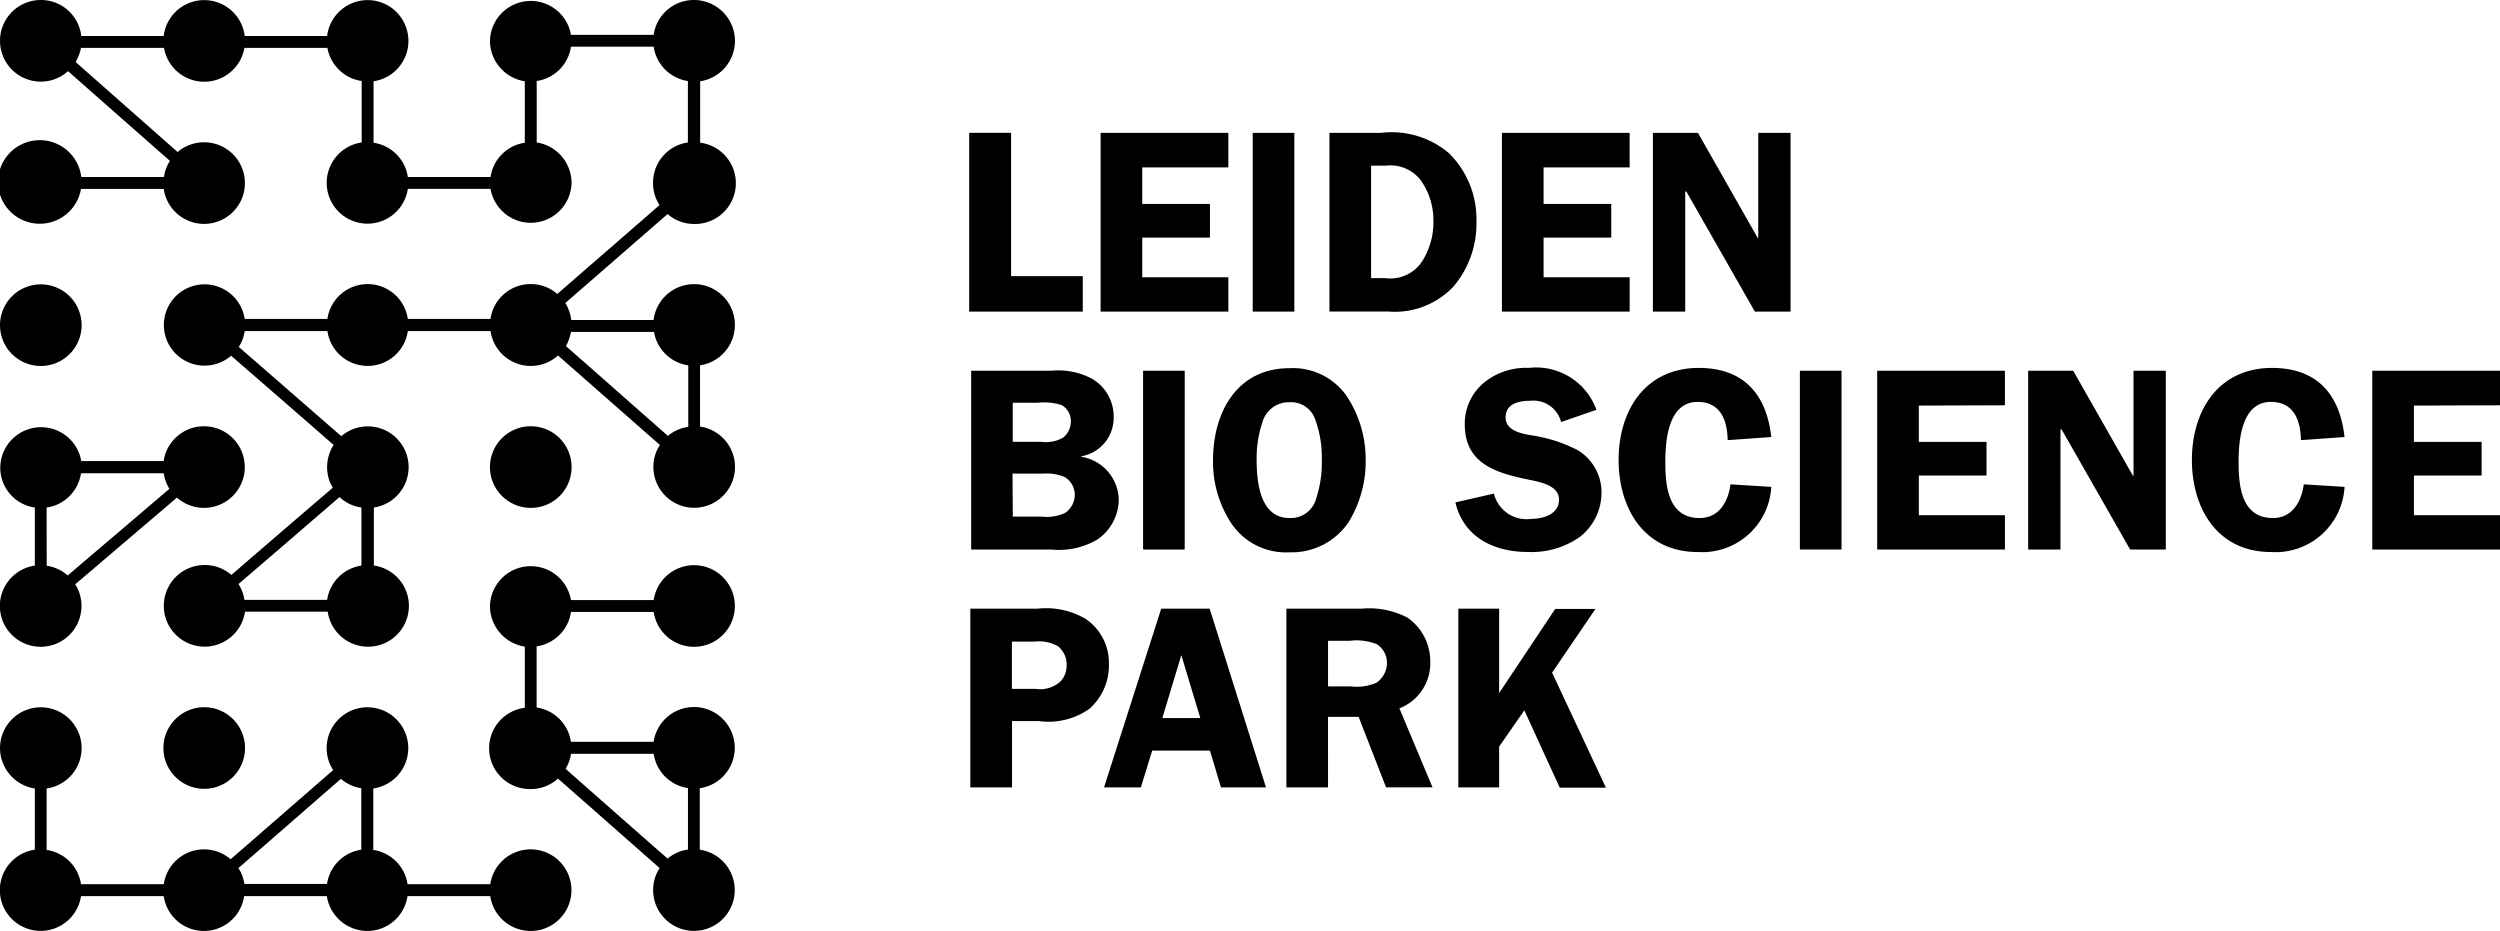
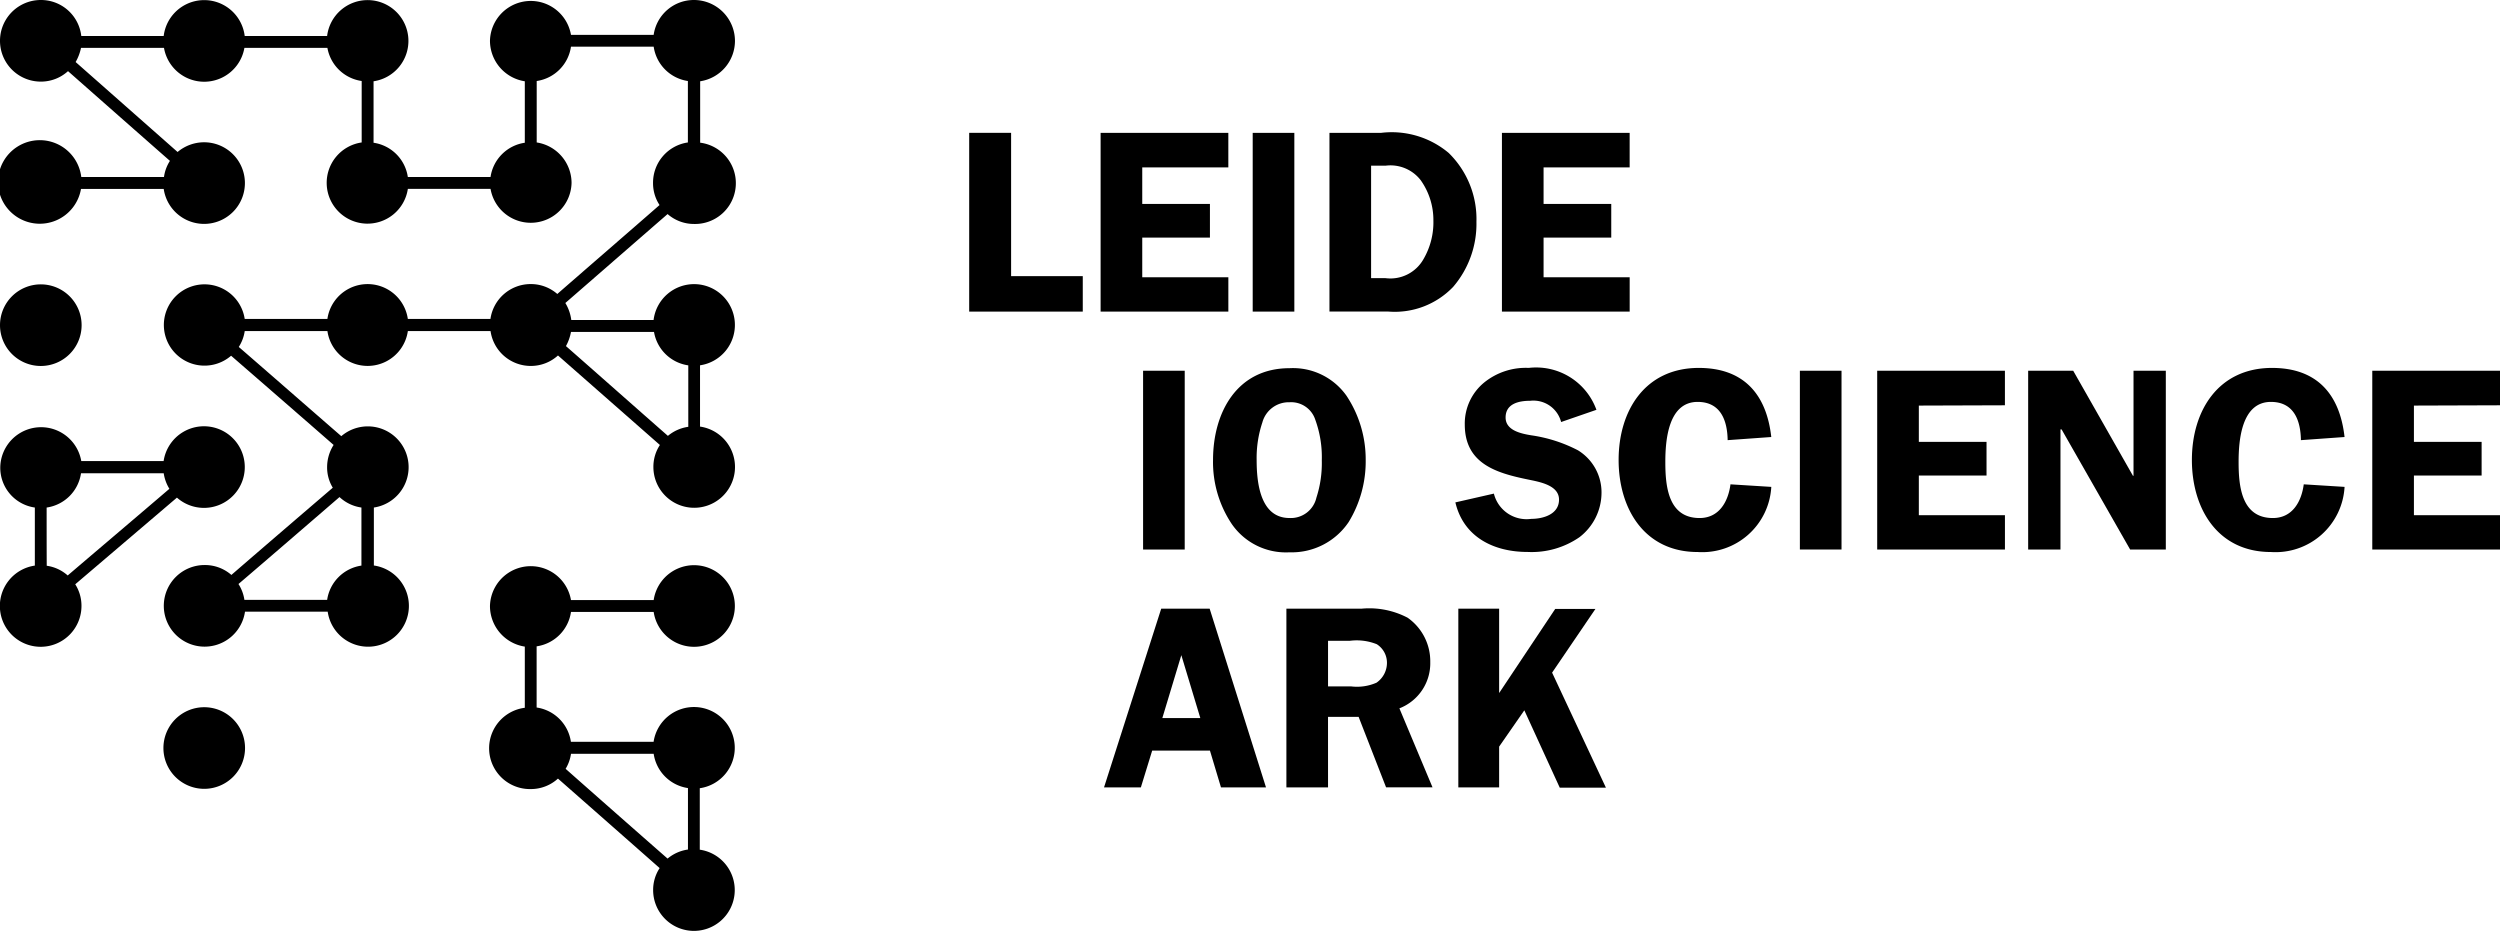
<svg xmlns="http://www.w3.org/2000/svg" id="Leiden_Bio_Science_Park" data-name="Leiden Bio Science Park" width="128.656" height="47.909" viewBox="0 0 128.656 47.909">
  <g id="Group_4" data-name="Group 4" transform="translate(0)">
    <path id="Path_50" data-name="Path 50" d="M4.2,102.5a2.1,2.1,0,1,0-2.1,2.1A2.1,2.1,0,0,0,4.2,102.5Z" transform="translate(0 -85.766)" />
    <path id="Path_51" data-name="Path 51" d="M37.823,2.1A2.112,2.112,0,0,0,35.709,0a2.089,2.089,0,0,0-2.07,1.793H29.384a2.1,2.1,0,0,0-4.169.306,2.115,2.115,0,0,0,1.793,2.084V7.346A2.087,2.087,0,0,0,25.244,9.11H20.988a2.087,2.087,0,0,0-1.764-1.764V4.183a2.1,2.1,0,1,0-2.39-2.332H12.593a2.1,2.1,0,0,0-4.169,0H4.183A2.087,2.087,0,0,0,2.1,0a2.1,2.1,0,0,0,0,4.2,2.065,2.065,0,0,0,1.4-.539C5.1,5.072,7.4,7.1,8.745,8.279a2.041,2.041,0,0,0-.306.831H4.183a2.15,2.15,0,1,0-.015.612H8.425a2.1,2.1,0,1,0,2.07-2.4,2.12,2.12,0,0,0-1.356.5L3.892,3.192a2.437,2.437,0,0,0,.277-.729H8.439a2.1,2.1,0,0,0,4.139,0h4.271a2.089,2.089,0,0,0,1.764,1.705V7.331a2.1,2.1,0,1,0,2.376,2.39h4.256a2.1,2.1,0,0,0,4.169-.306A2.115,2.115,0,0,0,27.62,7.331V4.169A2.087,2.087,0,0,0,29.384,2.4H33.64A2.087,2.087,0,0,0,35.4,4.169V7.331a2.093,2.093,0,0,0-1.793,2.084,2.041,2.041,0,0,0,.335,1.137c-1.487,1.3-3.775,3.279-5.262,4.577a2.065,2.065,0,0,0-1.37-.51,2.089,2.089,0,0,0-2.07,1.793H20.988a2.091,2.091,0,0,0-4.139,0H12.593a2.092,2.092,0,1,0-.7,1.895c1.662,1.443,3.892,3.381,5.276,4.591a2.126,2.126,0,0,0-.335,1.137,2.008,2.008,0,0,0,.292,1.064c-1.4,1.2-3.586,3.075-5.218,4.489a2.065,2.065,0,0,0-1.37-.51,2.1,2.1,0,1,0,2.07,2.4h4.256a2.1,2.1,0,1,0,2.376-2.376V26.119a2.1,2.1,0,1,0-1.676-3.673c-1.5-1.3-3.877-3.381-5.276-4.591a2.057,2.057,0,0,0,.306-.816h4.256a2.091,2.091,0,0,0,4.139,0h4.256a2.089,2.089,0,0,0,2.07,1.793,2.065,2.065,0,0,0,1.4-.539L33.96,22.9a2.041,2.041,0,0,0-.335,1.137,2.1,2.1,0,1,0,2.4-2.084V18.8a2.1,2.1,0,1,0-2.39-2.332H29.4a2.237,2.237,0,0,0-.306-.875c1.443-1.253,3.717-3.236,5.262-4.577a2.065,2.065,0,0,0,1.37.51,2.1,2.1,0,0,0,.306-4.183V4.183A2.106,2.106,0,0,0,37.823,2.1ZM18.6,26.119v2.988a2.087,2.087,0,0,0-1.764,1.764H12.578a2.057,2.057,0,0,0-.306-.816c1.385-1.181,3.746-3.221,5.2-4.475A2.079,2.079,0,0,0,18.6,26.119Zm10.786-9.037h4.271a2.088,2.088,0,0,0,1.764,1.72v3.163a2.089,2.089,0,0,0-1.049.466c-1.414-1.239-3.8-3.352-5.247-4.62A2.414,2.414,0,0,0,29.384,17.082Z" transform="translate(0)" />
    <path id="Path_52" data-name="Path 52" d="M1.793,154.683v2.988a2.1,2.1,0,1,0,2.4,2.07,2.053,2.053,0,0,0-.321-1.108l5.233-4.46a2.1,2.1,0,1,0-.685-1.88H4.183a2.1,2.1,0,0,0-4.169.306A2.068,2.068,0,0,0,1.793,154.683Zm.612,0a2.087,2.087,0,0,0,1.764-1.764H8.425a2.115,2.115,0,0,0,.292.8c-1.4,1.2-3.8,3.236-5.233,4.46a2.05,2.05,0,0,0-1.079-.5C2.4,156.753,2.4,155.616,2.4,154.683Z" transform="translate(0 -128.564)" />
-     <path id="Path_53" data-name="Path 53" d="M177.2,152.6a2.1,2.1,0,1,0-2.1,2.1A2.09,2.09,0,0,0,177.2,152.6Z" transform="translate(-147.785 -128.564)" />
    <path id="Path_54" data-name="Path 54" d="M59.8,253.9a2.1,2.1,0,1,0-2.1-2.1A2.1,2.1,0,0,0,59.8,253.9Z" transform="translate(-49.29 -213.305)" />
-     <path id="Path_55" data-name="Path 55" d="M18.9,261.214a2.089,2.089,0,0,0,2.07-1.793H25.23a2.1,2.1,0,1,0,0-.612H20.974a2.087,2.087,0,0,0-1.764-1.764v-3.163a2.1,2.1,0,1,0-2.4-2.084,2.041,2.041,0,0,0,.335,1.137l-5.276,4.591a2.065,2.065,0,0,0-1.37-.51,2.089,2.089,0,0,0-2.07,1.793H4.169A2.087,2.087,0,0,0,2.4,257.046v-3.163A2.1,2.1,0,1,0,0,251.8a2.115,2.115,0,0,0,1.793,2.084v3.148a2.1,2.1,0,1,0,2.376,2.39H8.425a2.091,2.091,0,0,0,4.139,0H16.82A2.115,2.115,0,0,0,18.9,261.214Zm-6.326-2.419a1.978,1.978,0,0,0-.306-.816c1.414-1.224,3.833-3.338,5.276-4.591a2.108,2.108,0,0,0,1.049.481v3.163a2.087,2.087,0,0,0-1.764,1.764Z" transform="translate(0 -213.305)" />
    <path id="Path_56" data-name="Path 56" d="M177.169,202h4.256a2.1,2.1,0,1,0,0-.612h-4.256A2.1,2.1,0,0,0,173,201.7a2.115,2.115,0,0,0,1.793,2.084v3.148a2.1,2.1,0,0,0,.306,4.183,2.065,2.065,0,0,0,1.4-.539c1.443,1.268,3.629,3.192,5.233,4.606a2.041,2.041,0,0,0-.335,1.137,2.1,2.1,0,1,0,2.4-2.084v-3.163a2.1,2.1,0,1,0-2.376-2.39h-4.256a2.087,2.087,0,0,0-1.764-1.764v-3.148A2.087,2.087,0,0,0,177.169,202Zm0,7.3h4.256a2.087,2.087,0,0,0,1.764,1.764v3.163a2.089,2.089,0,0,0-1.049.466c-1.414-1.239-3.8-3.338-5.247-4.62A2.047,2.047,0,0,0,177.169,209.307Z" transform="translate(-147.785 -170.508)" />
  </g>
  <g id="Group_5" data-name="Group 5" transform="translate(49.877 6.836)">
    <path id="Path_57" data-name="Path 57" d="M348.045,54.275V56.1H342.2V46.9h2.157v7.375Z" transform="translate(-342.2 -46.9)" />
    <path id="Path_58" data-name="Path 58" d="M390.743,48.693v1.866h3.483v1.734h-3.483v2.041h4.431V56.1H388.6V46.9h6.573v1.778h-4.431Z" transform="translate(-381.837 -46.9)" />
    <path id="Path_59" data-name="Path 59" d="M444.443,56.1H442.3V46.9h2.143Z" transform="translate(-427.71 -46.9)" />
    <path id="Path_60" data-name="Path 60" d="M472.067,46.9a4.558,4.558,0,0,1,3.469,1.035,4.759,4.759,0,0,1,1.428,3.542,4.981,4.981,0,0,1-1.2,3.352,4.155,4.155,0,0,1-3.338,1.268H469.4V46.9Zm-.525,7.477h.729a1.957,1.957,0,0,0,1.968-.977,3.762,3.762,0,0,0,.51-1.982,3.54,3.54,0,0,0-.656-2.084,1.967,1.967,0,0,0-1.807-.743h-.743v5.786Z" transform="translate(-450.86 -46.9)" />
    <path id="Path_61" data-name="Path 61" d="M532.443,48.693v1.866h3.483v1.734h-3.483v2.041h4.431V56.1H530.3V46.9h6.573v1.778h-4.431Z" transform="translate(-502.884 -46.9)" />
-     <path id="Path_62" data-name="Path 62" d="M590.684,56.1h-1.836l-3.527-6.18h-.058V56.1H583.6V46.9h2.318l3.075,5.407h.029V46.9h1.662Z" transform="translate(-548.415 -46.9)" />
-     <path id="Path_63" data-name="Path 63" d="M347.01,130.9a3.706,3.706,0,0,1,2.1.408,2.244,2.244,0,0,1,1.122,2.011,2,2,0,0,1-1.662,1.982v.029a2.28,2.28,0,0,1,1.924,2.288,2.527,2.527,0,0,1-1.122,1.982,3.908,3.908,0,0,1-2.361.5H342.9v-9.2Zm-1.968,3.658H346.5a1.8,1.8,0,0,0,1.137-.219,1.08,1.08,0,0,0,.394-.831.959.959,0,0,0-.452-.831,2.905,2.905,0,0,0-1.239-.131h-1.3v2.011Zm0,3.848h1.487a2.188,2.188,0,0,0,1.224-.2,1.154,1.154,0,0,0,.481-.947,1.074,1.074,0,0,0-.525-.889,2.308,2.308,0,0,0-1.093-.175h-1.589l.015,2.215Z" transform="translate(-342.798 -118.657)" />
    <path id="Path_64" data-name="Path 64" d="M405.742,140.1H403.6v-9.2h2.143Z" transform="translate(-394.651 -118.657)" />
    <path id="Path_65" data-name="Path 65" d="M429.262,138.016a5.733,5.733,0,0,1-.962-3.294c0-2.434,1.224-4.722,3.935-4.722a3.373,3.373,0,0,1,2.93,1.414,5.918,5.918,0,0,1,.991,3.309,5.981,5.981,0,0,1-.875,3.192,3.53,3.53,0,0,1-3.046,1.56A3.385,3.385,0,0,1,429.262,138.016Zm1.574-5.218a5.765,5.765,0,0,0-.292,1.924c0,1.151.175,2.988,1.691,2.988a1.349,1.349,0,0,0,1.385-1.049,5.75,5.75,0,0,0,.277-1.924,5.636,5.636,0,0,0-.335-2.084,1.305,1.305,0,0,0-1.326-.9A1.406,1.406,0,0,0,430.836,132.8Z" transform="translate(-415.751 -117.888)" />
    <path id="Path_66" data-name="Path 66" d="M519.336,132.684a1.473,1.473,0,0,0-1.589-1.093c-.583,0-1.268.146-1.268.86,0,.67.8.831,1.326.918a7.5,7.5,0,0,1,2.4.772,2.537,2.537,0,0,1,1.21,2.172,2.893,2.893,0,0,1-1.137,2.3,4.325,4.325,0,0,1-2.667.758c-1.734,0-3.294-.758-3.717-2.551l1.982-.452a1.733,1.733,0,0,0,1.924,1.3c.612,0,1.428-.233,1.428-.991s-1.049-.918-1.6-1.035c-1.632-.335-3.25-.816-3.25-2.828a2.731,2.731,0,0,1,.991-2.157,3.406,3.406,0,0,1,2.3-.758,3.3,3.3,0,0,1,3.484,2.157Z" transform="translate(-488.874 -117.802)" />
    <path id="Path_67" data-name="Path 67" d="M577.111,133.617c-.015-1.02-.364-1.968-1.545-1.968-1.516,0-1.662,1.982-1.662,3.09,0,1.253.146,2.886,1.764,2.886,1.006,0,1.472-.845,1.589-1.734l2.1.131a3.557,3.557,0,0,1-3.79,3.352c-2.74,0-4.067-2.23-4.067-4.737,0-2.551,1.37-4.737,4.125-4.737,2.3,0,3.483,1.341,3.731,3.556Z" transform="translate(-538.079 -117.802)" />
    <path id="Path_68" data-name="Path 68" d="M637.643,140.1H635.5v-9.2h2.143Z" transform="translate(-592.751 -118.657)" />
    <path id="Path_69" data-name="Path 69" d="M664.943,132.693v1.866h3.484v1.734h-3.484v2.041h4.431V140.1H662.8v-9.2h6.573v1.778l-4.431.015Z" transform="translate(-616.072 -118.657)" />
    <path id="Path_70" data-name="Path 70" d="M723.184,140.1h-1.836l-3.527-6.18h-.058v6.18H716.1v-9.2h2.318l3.075,5.407h.029V130.9h1.662v9.2Z" transform="translate(-661.603 -118.657)" />
    <path id="Path_71" data-name="Path 71" d="M779.512,133.617c-.015-1.02-.364-1.968-1.545-1.968-1.516,0-1.662,1.982-1.662,3.09,0,1.253.146,2.886,1.764,2.886,1.006,0,1.472-.845,1.589-1.734l2.1.131a3.557,3.557,0,0,1-3.79,3.352c-2.74,0-4.067-2.23-4.067-4.737,0-2.551,1.37-4.737,4.125-4.737,2.3,0,3.484,1.341,3.731,3.556Z" transform="translate(-710.978 -117.802)" />
    <path id="Path_72" data-name="Path 72" d="M839.743,132.693v1.866h3.484v1.734h-3.484v2.041h4.431V140.1H837.6v-9.2h6.573v1.778l-4.431.015Z" transform="translate(-765.394 -118.657)" />
-     <path id="Path_73" data-name="Path 73" d="M344.743,224.1H342.6v-9.2h3.454a4.036,4.036,0,0,1,2.478.525,2.725,2.725,0,0,1,1.2,2.288,2.994,2.994,0,0,1-.991,2.332,3.655,3.655,0,0,1-2.609.641h-1.385V224.1Zm1.21-5.072a1.548,1.548,0,0,0,1.312-.408,1.222,1.222,0,0,0,.292-.816,1.2,1.2,0,0,0-.437-.962,1.932,1.932,0,0,0-1.181-.248h-1.2v2.434Z" transform="translate(-342.542 -190.413)" />
    <path id="Path_74" data-name="Path 74" d="M398.137,224.1H395.82l-.568-1.895h-2.973l-.583,1.895H389.8l2.944-9.2h2.492Zm-3.381-3.571-.977-3.236-.977,3.236Z" transform="translate(-382.862 -190.413)" />
    <path id="Path_75" data-name="Path 75" d="M456.343,224.1H454.2v-9.2h3.877a4.257,4.257,0,0,1,2.361.466,2.735,2.735,0,0,1,1.166,2.288,2.486,2.486,0,0,1-1.589,2.376l1.705,4.066h-2.39l-1.414-3.629h-1.574Zm0-5.2h1.181a2.515,2.515,0,0,0,1.312-.189,1.241,1.241,0,0,0,.539-1.049,1.129,1.129,0,0,0-.525-.933,2.786,2.786,0,0,0-1.385-.175h-1.122Z" transform="translate(-437.876 -190.413)" />
    <path id="Path_76" data-name="Path 76" d="M517,219.243l2.886-4.329h2.07l-2.23,3.279,2.769,5.918h-2.376l-1.822-3.979L517,222v2.1h-2.1v-9.2H517v4.343Z" transform="translate(-489.728 -190.413)" />
  </g>
</svg>